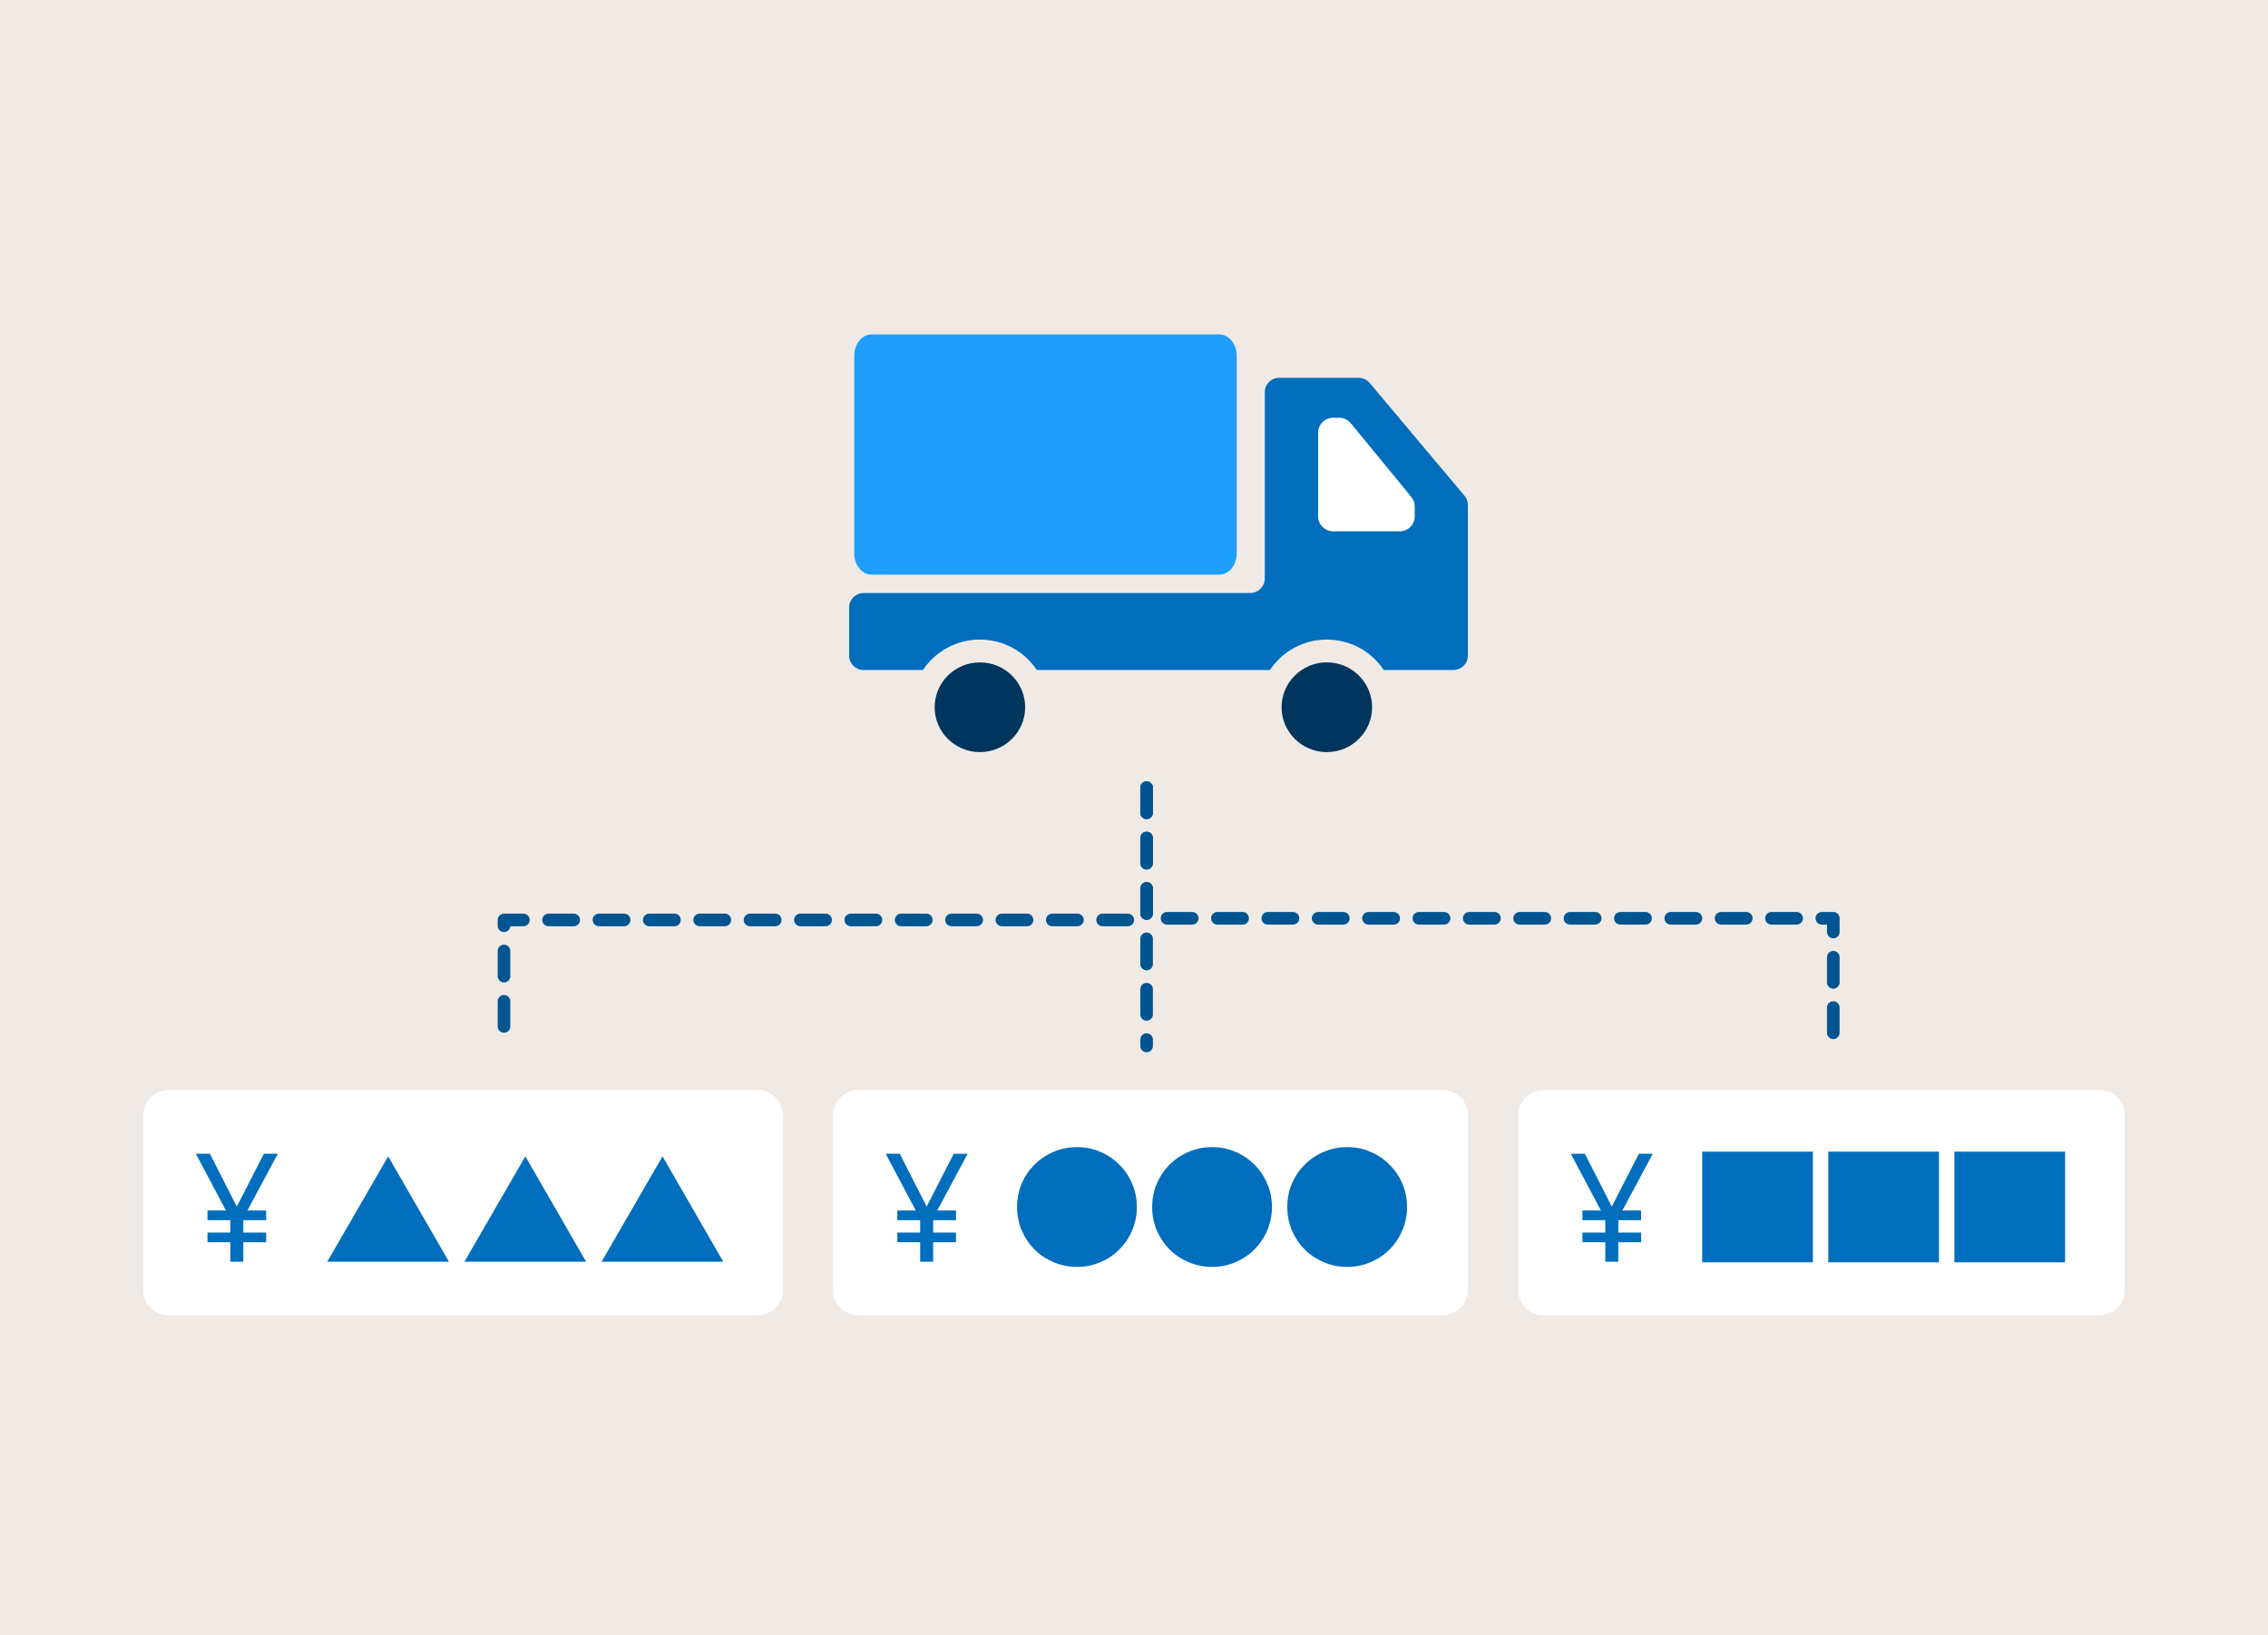
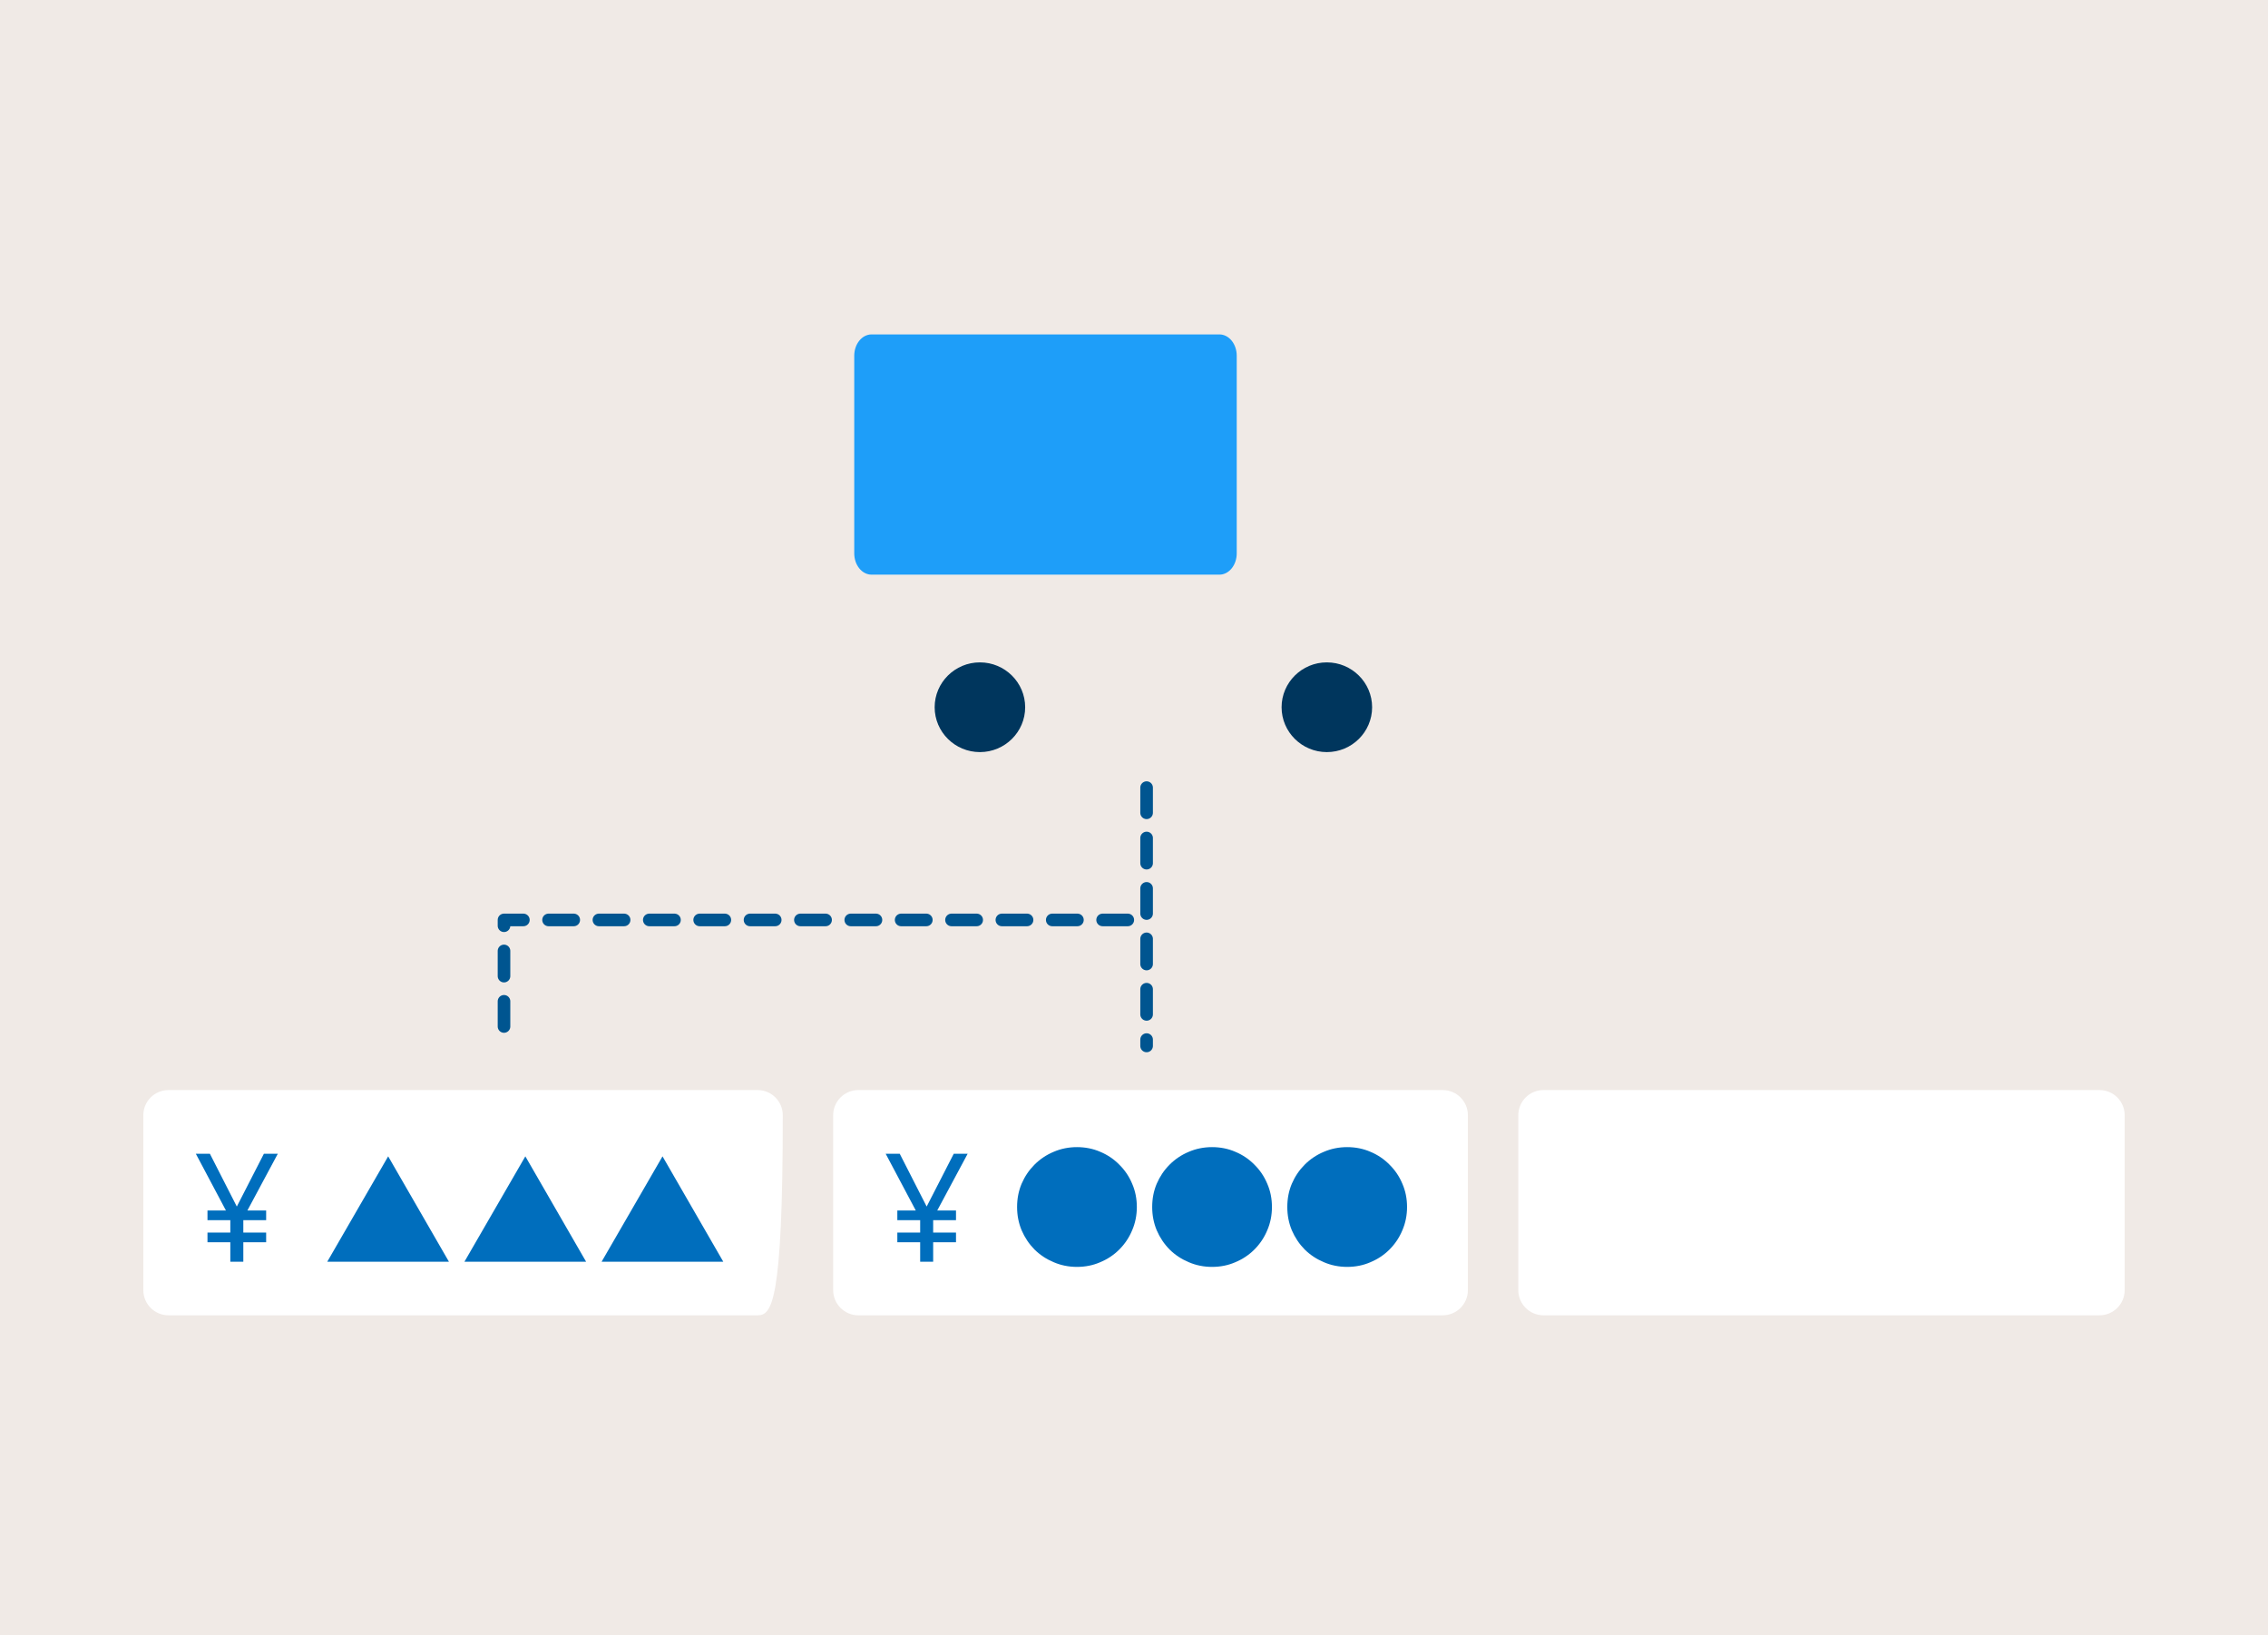
<svg xmlns="http://www.w3.org/2000/svg" width="480" height="346" viewBox="0 0 480 346" fill="none">
  <rect width="480" height="346" fill="#F0EAE6" />
  <g clip-path="url(#clip0_10001_9393)">
    <path d="M0 45.333C0 43.919 0.562 42.562 1.562 41.562C2.562 40.562 3.919 40 5.333 40H474.667C476.081 40 477.438 40.562 478.438 41.562C479.438 42.562 480 43.919 480 45.333V301.333C480 302.748 479.438 304.104 478.438 305.105C477.438 306.105 476.081 306.667 474.667 306.667H5.333C3.919 306.667 2.562 306.105 1.562 305.105C0.562 304.104 0 302.748 0 301.333V45.333Z" fill="#F0EAE6" />
    <g clip-path="url(#clip1_10001_9393)">
-       <path d="M274.848 115.839L299.251 115.839L302.228 106.972L287.347 86.873L274.848 86.873L274.848 115.839Z" fill="white" />
      <path d="M207.389 140.167C212.671 140.167 216.967 144.425 216.967 149.662C216.967 154.898 212.671 159.153 207.389 159.153C202.108 159.153 197.811 154.895 197.811 149.659C197.811 144.425 202.108 140.165 207.389 140.165L207.389 140.167Z" fill="#00365D" />
-       <path d="M182.795 125.487L264.588 125.487C266.286 125.487 267.678 124.108 267.678 122.425L267.678 82.99C267.678 81.309 269.048 79.948 270.747 79.948L287.506 79.948C288.427 79.948 289.286 80.354 289.88 81.043L309.949 104.909C310.399 105.456 310.665 106.146 310.665 106.855L310.665 138.747C310.665 140.43 309.274 141.789 307.576 141.789L292.864 141.789C290.286 137.896 285.846 135.341 280.813 135.341C275.78 135.341 271.34 137.896 268.762 141.789L219.434 141.789C216.856 137.896 212.416 135.341 207.383 135.341C202.35 135.341 197.91 137.896 195.332 141.789L182.79 141.789C181.091 141.789 179.72 140.43 179.72 138.747L179.72 128.528C179.72 126.845 181.091 125.487 182.79 125.487L182.795 125.487ZM299.412 109.288L299.412 107.18C299.412 106.45 299.166 105.76 298.716 105.193L285.887 89.559C285.294 88.829 284.394 88.404 283.432 88.404L282.141 88.404C280.401 88.404 278.969 89.803 278.969 91.547L278.969 109.288C278.969 111.012 280.401 112.431 282.141 112.431L296.24 112.431C298 112.431 299.412 111.012 299.412 109.288Z" fill="#006EBD" />
      <path d="M280.814 140.167C286.095 140.167 290.395 144.425 290.395 149.662C290.395 154.898 286.098 159.153 280.814 159.153C275.53 159.153 271.236 154.895 271.236 149.659C271.236 144.423 275.533 140.165 280.814 140.165L280.814 140.167Z" fill="#00365D" />
      <path d="M184.461 70.766L258.074 70.766C260.1 70.766 261.742 72.787 261.742 75.278L261.742 117.094C261.742 119.584 260.1 121.603 258.074 121.603L184.461 121.603C182.435 121.603 180.793 119.584 180.793 117.094L180.793 75.278C180.793 72.787 182.435 70.766 184.461 70.766Z" fill="#1E9EF9" />
    </g>
-     <path d="M30.333 236C30.333 233.055 32.721 230.667 35.667 230.667H160.333C163.279 230.667 165.667 233.055 165.667 236V273C165.667 275.946 163.279 278.333 160.333 278.333H35.667C32.721 278.333 30.333 275.946 30.333 273V236Z" fill="white" />
+     <path d="M30.333 236C30.333 233.055 32.721 230.667 35.667 230.667H160.333C163.279 230.667 165.667 233.055 165.667 236C165.667 275.946 163.279 278.333 160.333 278.333H35.667C32.721 278.333 30.333 275.946 30.333 273V236Z" fill="white" />
    <path d="M50.12 255.32L55.848 244.152H58.792L52.36 256.152H56.328V258.2H51.496V260.824H56.328V262.872H51.496V267H48.744V262.872H43.912V260.824H48.744V258.2H43.912V256.152H47.816L41.448 244.152H44.424L50.12 255.32ZM69.257 267L82.153 244.696L95.017 267H69.257ZM98.288 267L111.184 244.696L124.048 267H98.288ZM127.32 267L140.216 244.696L153.08 267H127.32Z" fill="#006EBD" />
    <path d="M176.333 236C176.333 233.055 178.721 230.667 181.666 230.667H305.333C308.279 230.667 310.666 233.055 310.666 236V273C310.666 275.946 308.279 278.333 305.333 278.333H181.666C178.721 278.333 176.333 275.946 176.333 273V236Z" fill="white" />
    <path d="M196.12 255.32L201.848 244.152H204.792L198.36 256.152H202.328V258.2H197.496V260.824H202.328V262.872H197.496V267H194.744V262.872H189.912V260.824H194.744V258.2H189.912V256.152H193.816L187.448 244.152H190.424L196.12 255.32ZM227.929 268.088C226.179 268.088 224.537 267.757 223.001 267.096C221.465 266.456 220.11 265.56 218.937 264.408C217.785 263.235 216.878 261.88 216.217 260.344C215.577 258.808 215.257 257.165 215.257 255.416C215.257 253.645 215.577 252.003 216.217 250.488C216.878 248.952 217.785 247.608 218.937 246.456C220.11 245.283 221.465 244.376 223.001 243.736C224.537 243.075 226.179 242.744 227.929 242.744C229.699 242.744 231.342 243.075 232.857 243.736C234.393 244.376 235.737 245.283 236.889 246.456C238.062 247.608 238.969 248.952 239.609 250.488C240.27 252.003 240.601 253.645 240.601 255.416C240.601 257.165 240.27 258.808 239.609 260.344C238.969 261.88 238.062 263.235 236.889 264.408C235.737 265.56 234.393 266.456 232.857 267.096C231.342 267.757 229.699 268.088 227.929 268.088ZM256.522 268.088C254.773 268.088 253.13 267.757 251.594 267.096C250.058 266.456 248.704 265.56 247.53 264.408C246.378 263.235 245.472 261.88 244.81 260.344C244.17 258.808 243.85 257.165 243.85 255.416C243.85 253.645 244.17 252.003 244.81 250.488C245.472 248.952 246.378 247.608 247.53 246.456C248.704 245.283 250.058 244.376 251.594 243.736C253.13 243.075 254.773 242.744 256.522 242.744C258.293 242.744 259.936 243.075 261.45 243.736C262.986 244.376 264.33 245.283 265.482 246.456C266.656 247.608 267.562 248.952 268.202 250.488C268.864 252.003 269.194 253.645 269.194 255.416C269.194 257.165 268.864 258.808 268.202 260.344C267.562 261.88 266.656 263.235 265.482 264.408C264.33 265.56 262.986 266.456 261.45 267.096C259.936 267.757 258.293 268.088 256.522 268.088ZM285.116 268.088C283.367 268.088 281.724 267.757 280.188 267.096C278.652 266.456 277.297 265.56 276.124 264.408C274.972 263.235 274.065 261.88 273.404 260.344C272.764 258.808 272.444 257.165 272.444 255.416C272.444 253.645 272.764 252.003 273.404 250.488C274.065 248.952 274.972 247.608 276.124 246.456C277.297 245.283 278.652 244.376 280.188 243.736C281.724 243.075 283.367 242.744 285.116 242.744C286.887 242.744 288.529 243.075 290.044 243.736C291.58 244.376 292.924 245.283 294.076 246.456C295.249 247.608 296.156 248.952 296.796 250.488C297.457 252.003 297.788 253.645 297.788 255.416C297.788 257.165 297.457 258.808 296.796 260.344C296.156 261.88 295.249 263.235 294.076 264.408C292.924 265.56 291.58 266.456 290.044 267.096C288.529 267.757 286.887 268.088 285.116 268.088Z" fill="#006EBD" />
    <path d="M321.333 236C321.333 233.055 323.721 230.667 326.666 230.667H444.333C447.279 230.667 449.666 233.055 449.666 236V273C449.666 275.946 447.279 278.333 444.333 278.333H326.666C323.721 278.333 321.333 275.946 321.333 273V236Z" fill="white" />
-     <path d="M341.12 255.32L346.848 244.152H349.792L343.36 256.152H347.328V258.2H342.496V260.824H347.328V262.872H342.496V267H339.744V262.872H334.912V260.824H339.744V258.2H334.912V256.152H338.816L332.448 244.152H335.424L341.12 255.32ZM360.257 267.128V243.704H383.681V267.128H360.257ZM386.944 267.128V243.704H410.368V267.128H386.944ZM413.632 267.128V243.704H437.056V267.128H413.632Z" fill="#006EBD" />
    <path d="M242.667 166.667V194.667H106.667V220.667" stroke="#005590" stroke-width="2.667" stroke-linecap="round" stroke-linejoin="round" stroke-dasharray="5.33 5.33" />
-     <path d="M242.667 166.667V194.321H388V220" stroke="#005590" stroke-width="2.667" stroke-linecap="round" stroke-linejoin="round" stroke-dasharray="5.33 5.33" />
    <path d="M242.667 198.667L242.667 221.333" stroke="#005590" stroke-width="2.667" stroke-linecap="round" stroke-linejoin="round" stroke-dasharray="5.33 5.33" />
  </g>
  <defs>
    <clipPath id="clip0_10001_9393">
      <rect width="480" height="266.667" fill="white" transform="translate(0 40)" />
    </clipPath>
    <clipPath id="clip1_10001_9393">
      <rect width="142.667" height="108.486" rx="12.325" transform="matrix(-1 0 0 1 310.667 50.667)" fill="white" />
    </clipPath>
  </defs>
</svg>